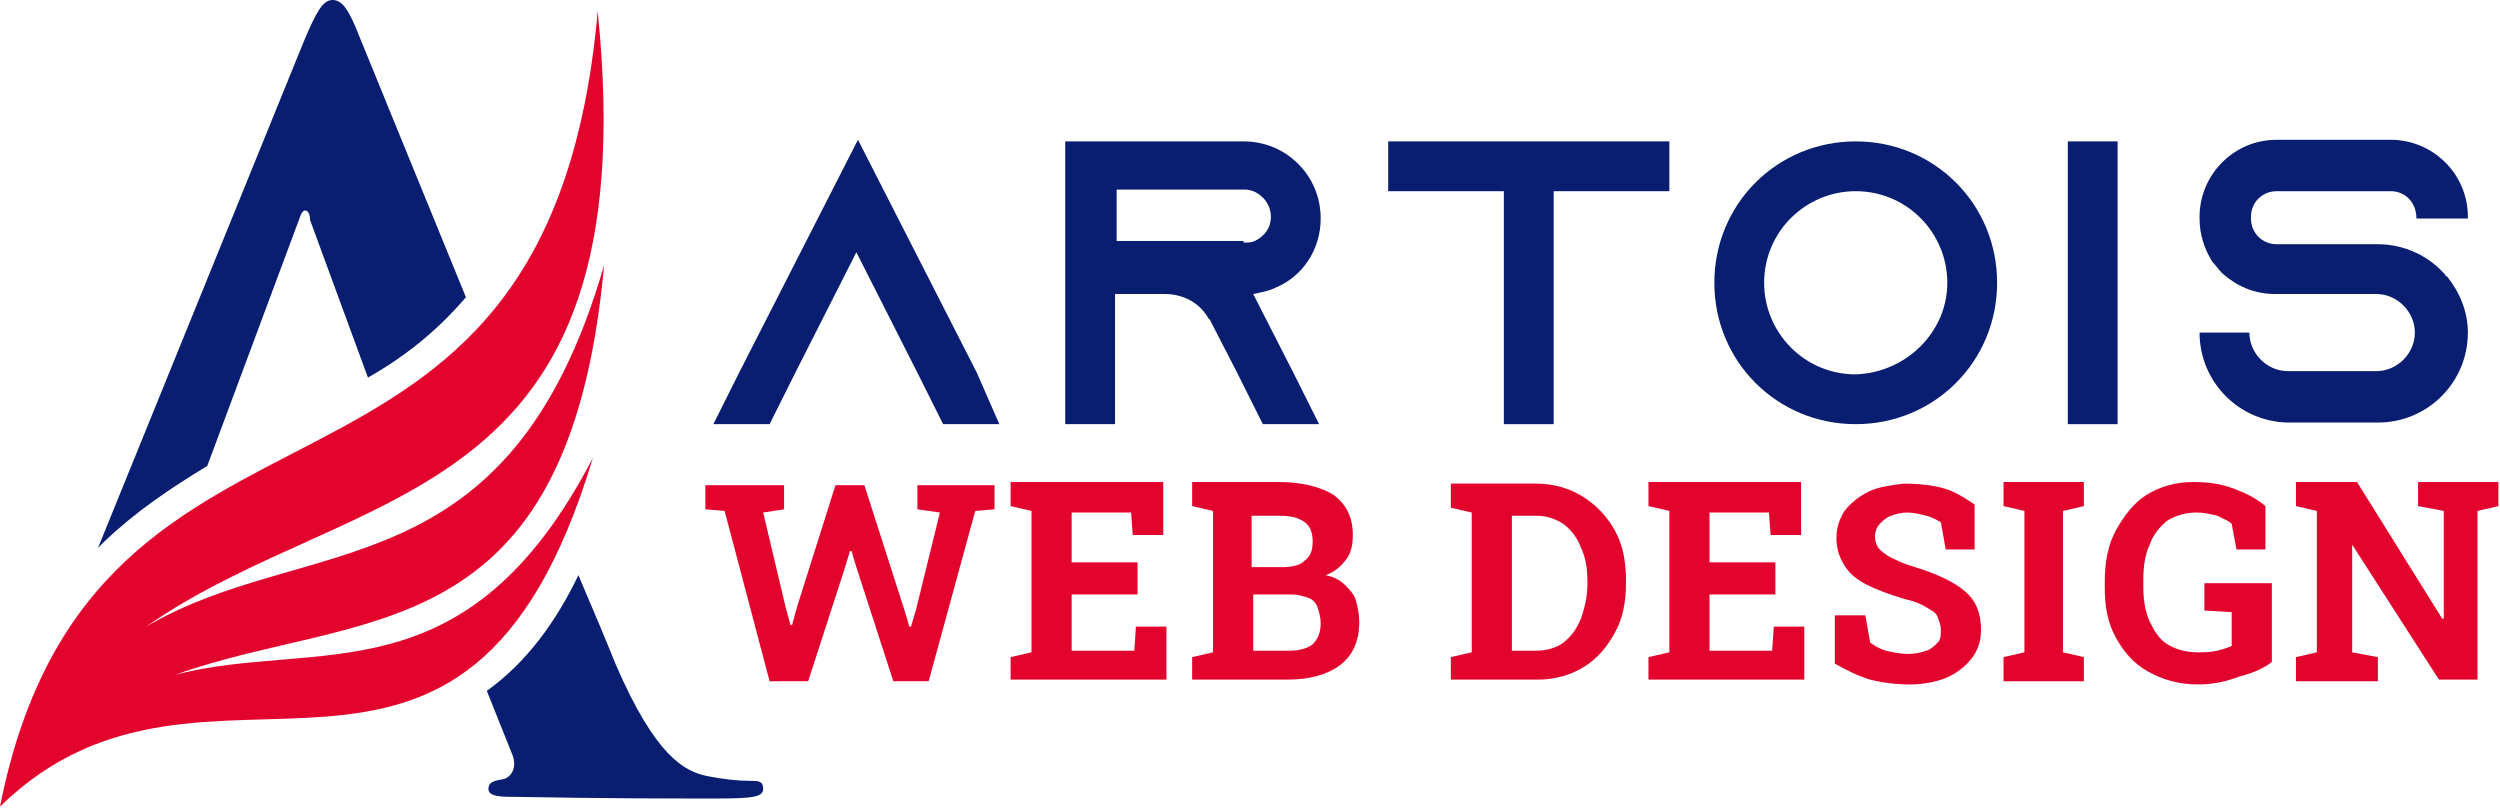
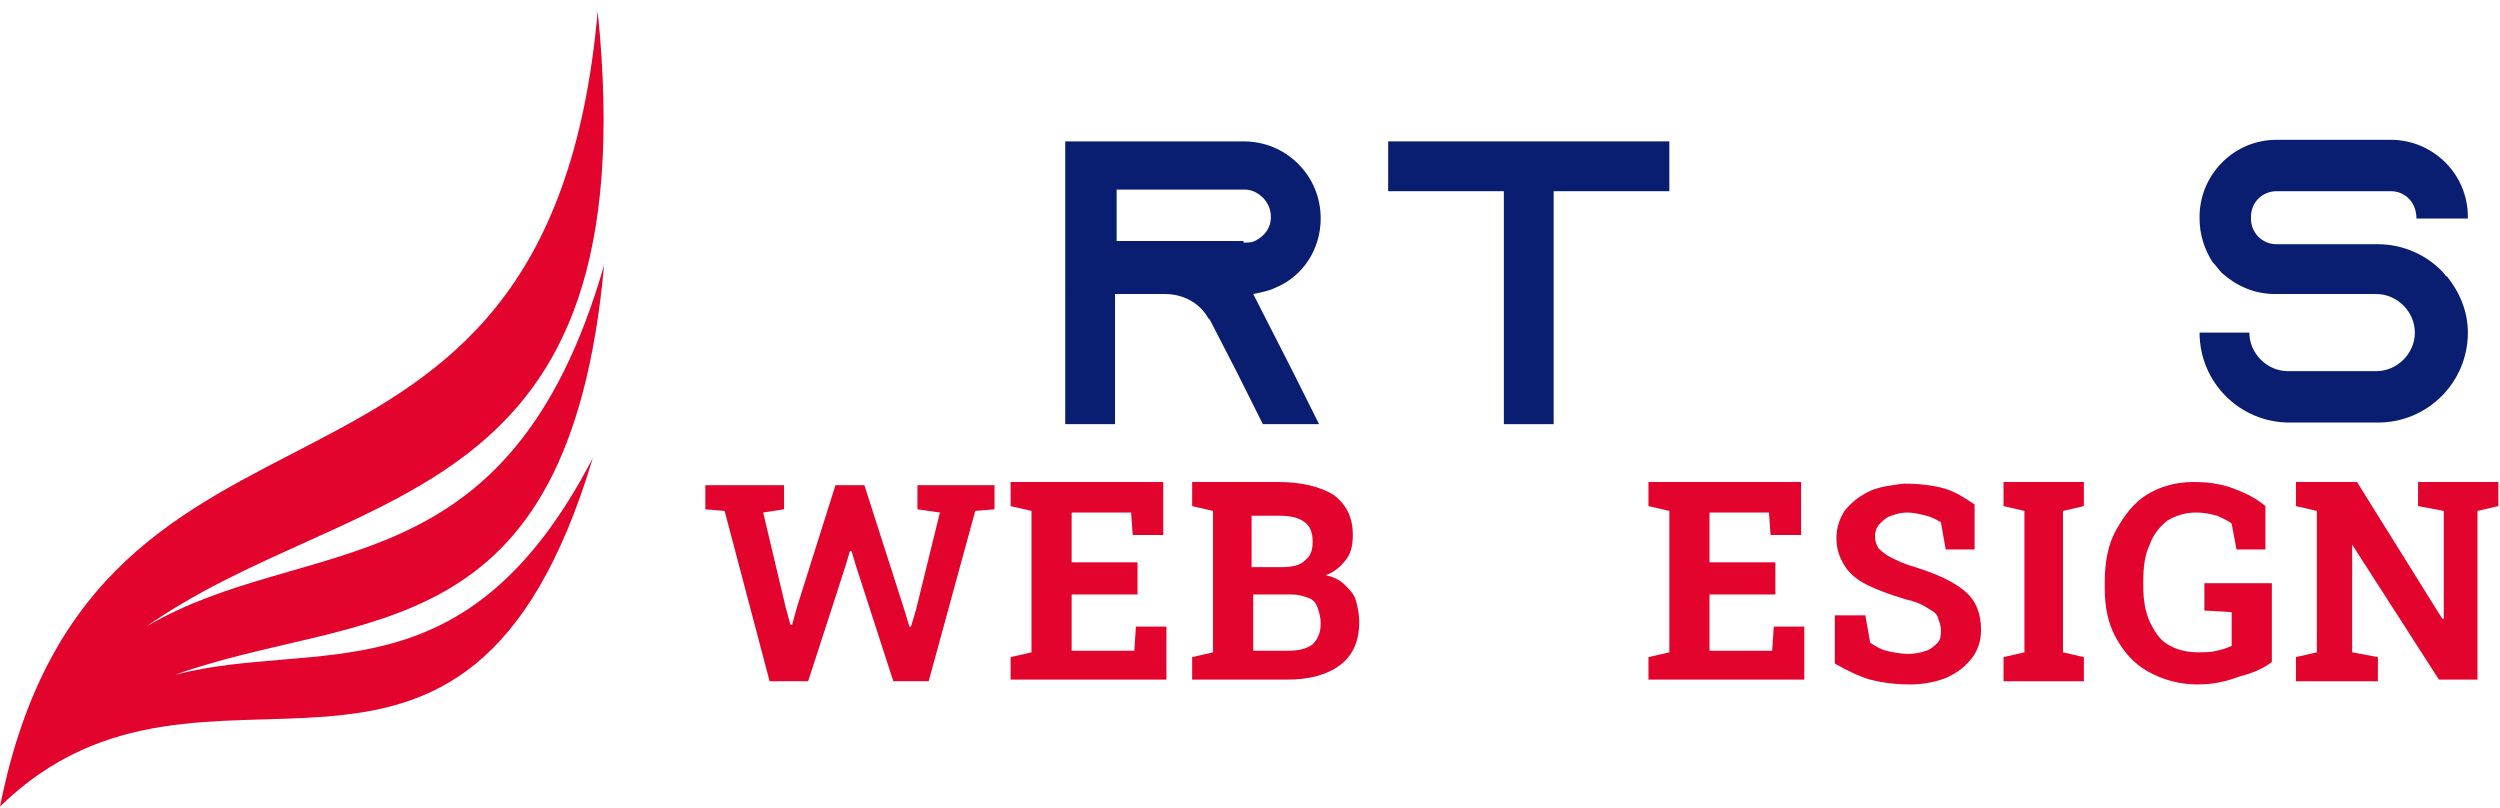
<svg xmlns="http://www.w3.org/2000/svg" version="1.1" id="Layer_1" x="0px" y="0px" width="155.6px" height="50.3px" viewBox="0 0 155.6 50.3" style="enable-background:new 0 0 155.6 50.3;" xml:space="preserve">
  <style type="text/css">
	.st0{fill:#0A1E71;}
	.st1{fill:#E3042E;}
	.st2{fill-rule:evenodd;clip-rule:evenodd;fill:#0A1E71;}
	.st3{fill-rule:evenodd;clip-rule:evenodd;fill:#E3042E;}
</style>
  <g>
-     <path class="st0" d="M62.2,26.4h-3.5l-1.6-3.2l-3.8-7.5l-3.8,7.5l-1.6,3.2h-3.5l1.6-3.2l7.4-14.5l7.4,14.5L62.2,26.4z" />
    <path class="st0" d="M80.5,23.2l1.6,3.2h-3.5L77,23.2l-1.7-3.3l-0.1-0.1c-0.5-0.9-1.5-1.5-2.7-1.5h-3.1v8.1h-3.1V8.8h11.1   c1.3,0,2.5,0.5,3.4,1.4c0.9,0.9,1.4,2.1,1.4,3.4c0,1.9-1.1,3.6-2.8,4.3c-0.4,0.2-0.9,0.3-1.4,0.4c0,0,0,0,0,0L80.5,23.2z    M77.4,15.1c0.2,0,0.5,0,0.7-0.1c0.6-0.3,1-0.8,1-1.5c0-0.6-0.3-1-0.5-1.2c-0.2-0.2-0.6-0.5-1.1-0.5h-8v3.2H77.4z" />
    <path class="st0" d="M103.9,8.8v3.1h-7.2v14.5h-3.1V11.9h-7.2V8.8H103.9z" />
-     <path class="st0" d="M124.3,17.6c0,4.9-3.9,8.8-8.8,8.8c-4.9,0-8.8-3.9-8.8-8.8c0-4.9,3.9-8.8,8.8-8.8   C120.4,8.8,124.3,12.7,124.3,17.6z M121.2,17.6c0-3.1-2.5-5.7-5.7-5.7c-3.1,0-5.7,2.5-5.7,5.7c0,3.1,2.5,5.7,5.7,5.7   C118.6,23.2,121.2,20.7,121.2,17.6z" />
-     <path class="st0" d="M128.7,26.4V8.8h3.1v17.6H128.7z" />
    <path class="st0" d="M150.4,13.6L150.4,13.6c0-1-0.7-1.7-1.6-1.7h-7.1c-0.9,0-1.6,0.7-1.6,1.6v0.1c0,0.9,0.7,1.6,1.6,1.6h6.3   c1.6,0,3.1,0.7,4.1,1.8c0.1,0.1,0.1,0.2,0.2,0.2c0.8,1,1.3,2.2,1.3,3.5c0,3.1-2.5,5.6-5.6,5.6h-5.5c-3.1,0-5.6-2.5-5.6-5.6h3.1   c0,1.3,1.1,2.4,2.4,2.4h5.5c1.3,0,2.4-1.1,2.4-2.4c0-1.3-1.1-2.4-2.4-2.4h-6.3c-1.3,0-2.4-0.5-3.3-1.3c-0.2-0.2-0.4-0.5-0.6-0.7   c-0.5-0.8-0.8-1.7-0.8-2.7v-0.1c0-2.6,2.1-4.8,4.8-4.8h7.1c2.6,0,4.8,2.1,4.8,4.8v0.1H150.4z" />
    <path class="st1" d="M47.9,42.4l-2.8-10.6l-1.2-0.1v-1.5h4.9v1.5l-1.3,0.2l1.4,5.9l0.3,1.1h0.1l0.3-1.1l2.4-7.6h1.8l2.5,7.8l0.3,1   h0.1l0.3-1l1.5-6.1l-1.4-0.2v-1.5h4.8v1.5l-1.2,0.1l-2.9,10.6h-2.2l-2.3-7.1l-0.3-1h-0.1l-0.3,1l-2.3,7.1H47.9z" />
    <path class="st1" d="M62.9,42.4v-1.5l1.3-0.3v-8.8l-1.3-0.3v-1.5h9.5v3.3h-1.9l-0.1-1.4h-3.7v3.1h4.1V37h-4.1v3.5h3.9l0.1-1.5h1.9   v3.3H62.9z" />
    <path class="st1" d="M74.2,42.4v-1.5l1.3-0.3v-8.8l-1.3-0.3v-1.5h1.3h4.1c1.4,0,2.6,0.3,3.4,0.8c0.8,0.6,1.2,1.4,1.2,2.5   c0,0.6-0.1,1.1-0.4,1.5c-0.3,0.4-0.7,0.8-1.3,1c0.5,0.1,0.9,0.3,1.2,0.6c0.3,0.3,0.6,0.6,0.7,1s0.2,0.8,0.2,1.3   c0,1.2-0.4,2.1-1.2,2.7s-1.9,0.9-3.3,0.9H74.2z M77.9,35.3h1.8c0.7,0,1.2-0.1,1.5-0.4c0.4-0.3,0.5-0.7,0.5-1.2c0-0.6-0.2-1-0.5-1.2   c-0.4-0.3-0.9-0.4-1.6-0.4h-1.7V35.3z M77.9,40.5h2.3c0.6,0,1.1-0.1,1.5-0.4c0.3-0.3,0.5-0.7,0.5-1.3c0-0.4-0.1-0.7-0.2-1   c-0.1-0.3-0.3-0.5-0.6-0.6s-0.6-0.2-1-0.2h-2.4V40.5z" />
-     <path class="st1" d="M90.3,42.4v-1.5l1.3-0.3v-8.7l-1.3-0.3v-1.5h1.3h4c1.1,0,2.1,0.3,2.9,0.8c0.8,0.5,1.5,1.2,2,2.1   c0.5,0.9,0.7,1.9,0.7,3.1v0.2c0,1.2-0.2,2.2-0.7,3.1c-0.5,0.9-1.1,1.6-1.9,2.1s-1.8,0.8-2.9,0.8H90.3z M94.1,40.5h1.5   c0.7,0,1.3-0.2,1.7-0.5c0.5-0.4,0.8-0.8,1.1-1.5c0.2-0.6,0.4-1.3,0.4-2.1v-0.2c0-0.8-0.1-1.5-0.4-2.1c-0.2-0.6-0.6-1.1-1.1-1.5   c-0.5-0.3-1-0.5-1.7-0.5h-1.5V40.5z" />
    <path class="st1" d="M102.6,42.4v-1.5l1.3-0.3v-8.8l-1.3-0.3v-1.5h9.5v3.3h-1.9l-0.1-1.4h-3.7v3.1h4.1V37h-4.1v3.5h3.9l0.1-1.5h1.9   v3.3H102.6z" />
    <path class="st1" d="M118.9,42.6c-0.9,0-1.7-0.1-2.5-0.3c-0.7-0.2-1.5-0.6-2.2-1v-3h1.9l0.3,1.7c0.3,0.2,0.6,0.4,1,0.5   c0.4,0.1,0.9,0.2,1.4,0.2c0.4,0,0.8-0.1,1.1-0.2s0.5-0.3,0.7-0.5s0.2-0.5,0.2-0.8c0-0.3-0.1-0.5-0.2-0.8s-0.4-0.4-0.7-0.6   c-0.3-0.2-0.8-0.4-1.3-0.5c-1-0.3-1.8-0.6-2.4-0.9c-0.6-0.3-1.1-0.7-1.4-1.2s-0.5-1-0.5-1.7c0-0.7,0.2-1.2,0.5-1.7   c0.4-0.5,0.9-0.9,1.5-1.2s1.4-0.4,2.2-0.5c0.9,0,1.8,0.1,2.5,0.3c0.7,0.2,1.3,0.6,1.9,1v2.8h-1.8l-0.3-1.7   c-0.2-0.1-0.5-0.3-0.9-0.4c-0.4-0.1-0.8-0.2-1.2-0.2c-0.4,0-0.7,0.1-1,0.2c-0.3,0.1-0.5,0.3-0.7,0.5c-0.2,0.2-0.3,0.5-0.3,0.8   c0,0.3,0.1,0.5,0.2,0.7c0.2,0.2,0.4,0.4,0.8,0.6c0.4,0.2,0.8,0.4,1.5,0.6c1.3,0.4,2.4,0.9,3.1,1.5c0.7,0.6,1,1.4,1,2.4   c0,0.7-0.2,1.3-0.6,1.8c-0.4,0.5-0.9,0.9-1.6,1.2C120.6,42.4,119.8,42.6,118.9,42.6z" />
    <path class="st1" d="M124.7,42.4v-1.5l1.3-0.3v-8.8l-1.3-0.3v-1.5h5v1.5l-1.3,0.3v8.8l1.3,0.3v1.5H124.7z" />
    <path class="st1" d="M136.8,42.6c-1.2,0-2.2-0.3-3.1-0.8c-0.9-0.5-1.5-1.2-2-2.1c-0.5-0.9-0.7-1.9-0.7-3.1v-0.4   c0-1.2,0.2-2.3,0.7-3.2c0.5-0.9,1.1-1.7,1.9-2.2c0.8-0.5,1.8-0.8,2.9-0.8c0.9,0,1.7,0.1,2.5,0.4s1.4,0.6,2,1.1v2.7h-1.8l-0.3-1.6   c-0.2-0.2-0.5-0.3-0.9-0.5c-0.4-0.1-0.8-0.2-1.3-0.2c-0.7,0-1.3,0.2-1.8,0.5c-0.5,0.4-0.9,0.9-1.1,1.5c-0.3,0.6-0.4,1.4-0.4,2.2   v0.4c0,0.8,0.1,1.5,0.4,2.2c0.3,0.6,0.6,1.1,1.1,1.4c0.5,0.3,1.1,0.5,1.9,0.5c0.4,0,0.8,0,1.2-0.1c0.4-0.1,0.7-0.2,0.9-0.3v-2.1   l-1.7-0.1v-1.7h4.2v4.9c-0.5,0.4-1.2,0.7-2,0.9C138.6,42.4,137.8,42.6,136.8,42.6z" />
    <path class="st1" d="M142.9,42.4v-1.5l1.3-0.3v-8.8l-1.3-0.3v-1.5h1.3h2.5l5.3,8.5l0.1,0v-6.7l-1.6-0.3v-1.5h3.7h1.3v1.5l-1.3,0.3   v10.5h-2.4l-5.4-8.4l0,0v6.7l1.6,0.3v1.5H142.9z" />
  </g>
-   <path class="st2" d="M30.3,43l1.6,4c0.3,0.8-0.1,1.4-0.6,1.5c-0.6,0.1-0.9,0.2-0.9,0.6c0,0.5,0.8,0.5,1.9,0.5  c5.2,0.1,9.9,0.1,12.2,0.1c2.4,0,3-0.1,3-0.6c0-0.5-0.3-0.5-0.8-0.5c-0.8,0-1.7-0.1-2.7-0.3c-1.4-0.3-3.2-1.2-5.7-7  c-0.6-1.5-1.4-3.4-2.3-5.5C34.6,38.7,32.8,41.2,30.3,43L30.3,43z M29,18.5c-3.2-7.8-6-14.7-6.7-16.4c-0.6-1.5-1-2.1-1.6-2.1  c-0.6,0-1,0.7-1.8,2.6L6.1,34.1c0.1-0.1,0.3-0.3,0.4-0.4c2-1.9,4.1-3.3,6.4-4.7l5.7-15.3c0.1-0.3,0.2-0.6,0.4-0.6  c0.2,0,0.3,0.3,0.3,0.6l3.6,9.8C25.2,22.2,27.2,20.6,29,18.5z" />
  <path class="st3" d="M0,50.2C5.9,20.5,34.1,35.8,37.2,0.7C40.4,31.9,22.1,29.9,9.1,39c10-5.9,22.6-2,28.5-22.5  C35.4,40.7,22.3,37.9,10.9,42c8.8-2.3,18.1,1.7,26-13.5C28.9,55.1,12.9,37.6,0,50.2C0,50.2,0,50.2,0,50.2C0,50.2,0,50.2,0,50.2z" />
</svg>